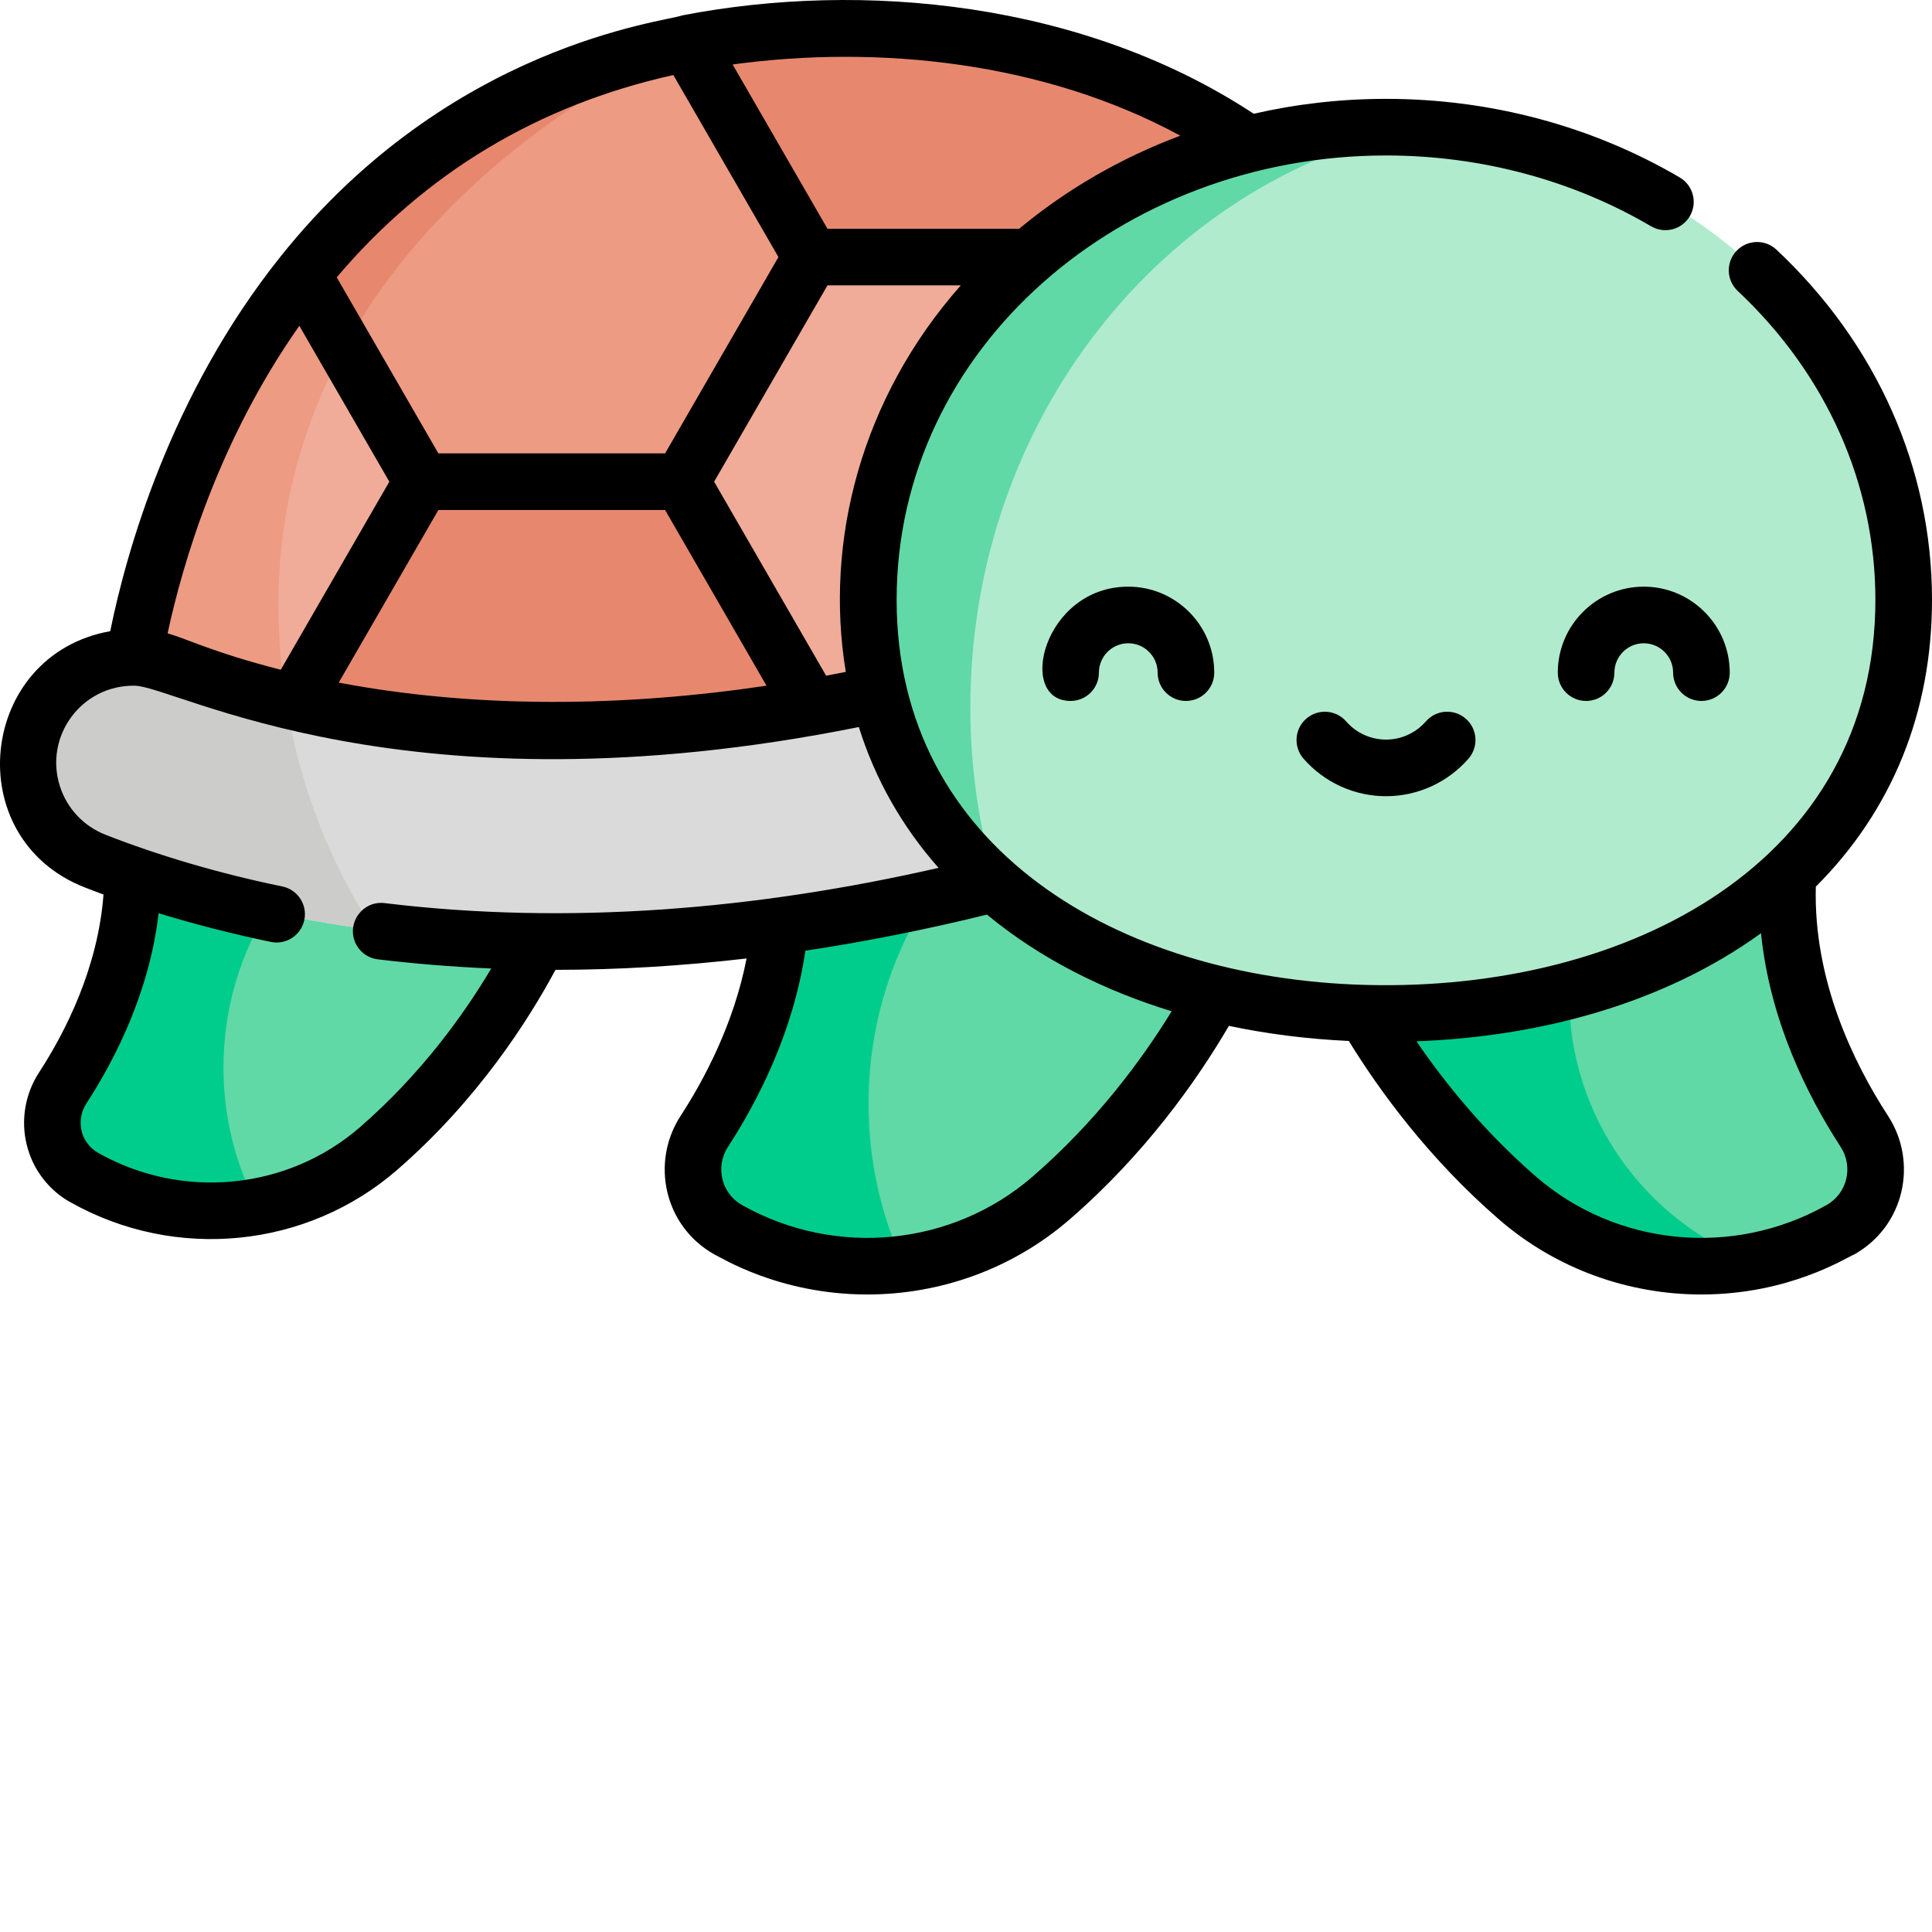
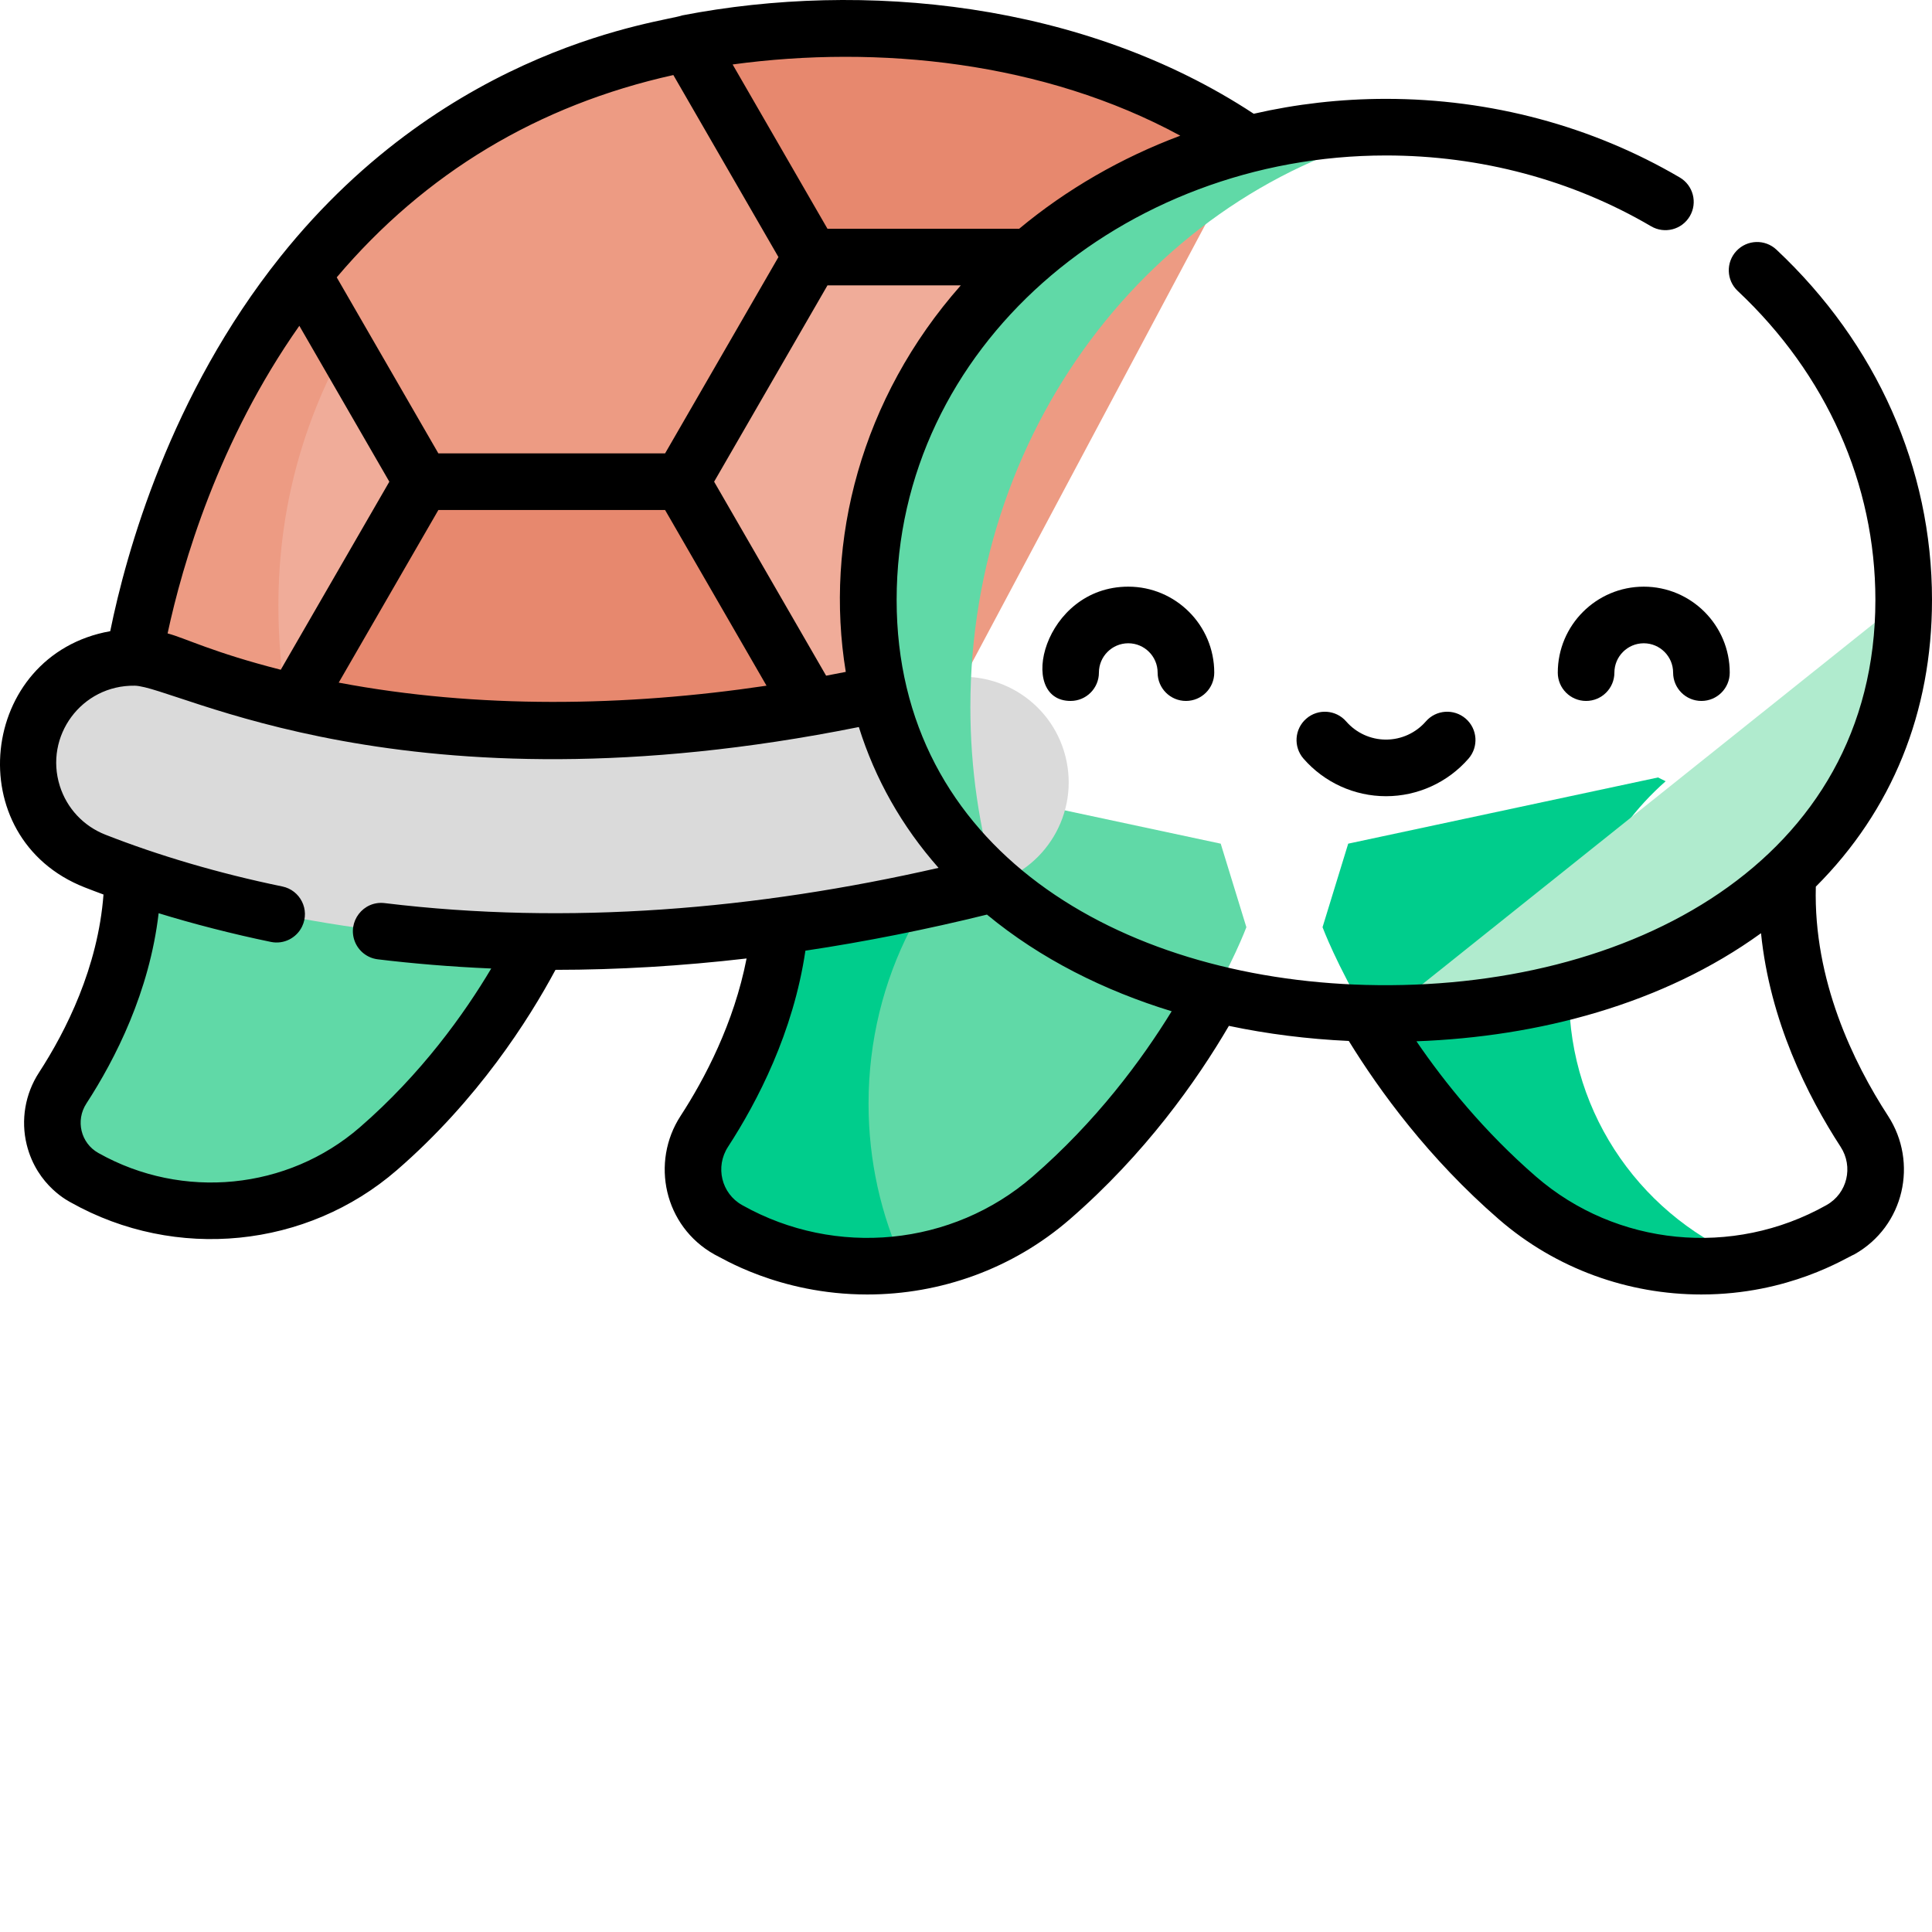
<svg xmlns="http://www.w3.org/2000/svg" id="Capa_1" enable-background="new 0 0 512 512" height="512" viewBox="0 0 512 512" width="512">
  <g>
    <g>
      <path d="m330.821 38.143-148.519-26.746-102.067 61.297-44.603 101.429 30.842 28.861 74.732 15.97 64.881 4.627 35.306-17.547z" fill="#ed9b83" />
      <g fill="#60d9a7">
        <path d="m323.502 223.581-82.109-17.546-35.306 17.546c4.871 31.527-8.591 59.552-19.372 76.137-5.796 8.916-2.933 20.859 6.339 26.065l.097.055c27.438 15.404 61.689 12.146 85.463-8.467 37.018-32.097 51.686-71.653 51.686-71.653z" />
-         <path d="m357.286 223.581 82.109-17.546 35.306 17.546c-4.871 31.527 8.591 59.552 19.372 76.137 5.796 8.916 2.933 20.859-6.339 26.065l-.097.055c-27.438 15.404-61.689 12.146-85.463-8.467-37.018-32.097-51.686-71.653-51.686-71.653z" />
        <path d="m141.206 218.954-74.732-15.97-32.134 15.97c4.433 28.694-7.819 54.201-17.632 69.297-5.275 8.115-2.67 18.985 5.77 23.723l.089.05c24.973 14.02 56.146 11.055 77.784-7.706 33.693-29.213 47.043-65.215 47.043-65.215z" />
      </g>
-       <path d="m59.221 282.906c0-31.591 18.333-58.894 44.937-71.869l-37.685-8.053-32.134 15.97c4.433 28.694-7.819 54.201-17.632 69.297-5.275 8.115-2.67 18.985 5.77 23.723l.089.05c14.172 7.956 30.34 10.436 45.631 7.669-5.723-11.014-8.976-23.517-8.976-36.787z" fill="#00cd8c" />
      <path d="m230.174 292.48c0-33.404 15.994-62.852 40.314-80.229l-29.095-6.217-35.306 17.546c4.871 31.527-8.591 59.552-19.372 76.137-5.796 8.916-2.933 20.859 6.339 26.065l.097.055c14.373 8.069 30.613 11.008 46.24 9.023-5.901-12.798-9.217-27.178-9.217-42.38z" fill="#00cd8c" />
      <path d="m282.366 200.487c-3.773-14.973-18.968-24.049-33.943-20.281-75.025 18.901-131.666 14.116-165.969 6.776-15.226-3.259-27.526-7.297-36.744-10.929-12.285-4.841-26.272-.434-33.559 10.578-9.824 14.847-3.445 34.944 13.124 41.456 25.502 10.023 66.543 21.335 121.869 21.335 33.244 0 71.655-4.087 114.94-14.991 14.975-3.773 24.054-18.97 20.282-33.944z" fill="#dadada" />
      <path d="m415.818 263.725c0-22.578 9.906-42.831 25.596-56.687l-2.018-1.003-82.109 17.546-6.799 22.137s14.668 39.556 51.687 71.653c17.333 15.029 40.234 20.82 62.005 16.891-28.29-10.942-48.362-38.387-48.362-70.537z" fill="#00cd8c" />
-       <path d="m504.5 158.899c0 69.175-61.41 109.599-137.163 109.599s-137.163-40.424-137.163-109.599 61.41-125.252 137.163-125.252 137.163 56.077 137.163 125.252z" fill="#b0ebce" />
+       <path d="m504.5 158.899c0 69.175-61.41 109.599-137.163 109.599z" fill="#b0ebce" />
      <path d="m215.019 68.068-34.365 59.518h-68.729l-31.69-54.892c22.063-27.644 54.516-52.157 102.067-61.297z" fill="#ed9b83" />
      <g>
        <path d="m272.897 68.068c16.096-13.96 35.902-24.384 57.925-29.925-26.45-18.162-61.212-30.559-106.845-30.559-15.037 0-28.905 1.342-41.675 3.813l32.718 56.671z" fill="#e7886e" />
      </g>
      <path d="m230.174 158.899c0-35.755 16.409-68.01 42.723-90.831h-57.877l-34.365 59.518 34.365 59.518h18.883c-2.434-8.777-3.729-18.187-3.729-28.205z" fill="#f0ac99" />
      <path d="m45.71 176.053c8.338 3.286 19.207 6.901 32.473 9.974l33.743-58.441-31.691-54.892c-31.222 39.125-41.645 84.508-44.602 101.43 3.374.019 6.786.632 10.077 1.929z" fill="#f0ac99" />
      <path d="m82.454 186.982c29.221 6.252 74.663 10.639 133.859.122h-1.294l-34.365-59.518h-68.729l-33.743 58.441c1.401.324 2.818.644 4.272.955z" fill="#e7886e" />
-       <path d="m75.731 185.447c-12.158-2.942-22.203-6.312-30.021-9.393-12.285-4.841-26.272-.434-33.559 10.578-9.824 14.847-3.445 34.944 13.124 41.456 17.434 6.852 42.133 14.304 73.689 18.335-11.645-17.974-19.734-38.667-23.233-60.976z" fill="#ccccca" />
      <path d="m73.779 160.423c0-26.094 6.802-48.876 17.575-68.469l-11.12-19.26c-31.222 39.125-41.645 84.508-44.602 101.43 3.374.02 6.786.633 10.077 1.93 7.819 3.081 17.862 6.452 30.021 9.393-1.276-8.145-1.951-16.502-1.951-25.024z" fill="#ed9b83" />
-       <path d="m181.316 11.598c-47.01 9.289-79.173 33.644-101.081 61.096l11.12 19.26c21.614-39.307 59.215-65.77 89.961-80.356z" fill="#e7886e" />
      <path d="m257.159 187.423c0-75.929 50.771-139.231 118.148-153.56-2.638-.138-5.294-.216-7.971-.216-75.753 0-137.163 56.077-137.163 125.252 0 31.477 12.719 56.999 33.715 75.469-4.369-14.821-6.729-30.589-6.729-46.945z" fill="#60d9a7" />
    </g>
    <g>
      <path d="m283.721 185.757c4.143 0 7.502-3.359 7.502-7.502 0-4.29 3.49-7.78 7.781-7.78s7.781 3.49 7.781 7.78c0 4.143 3.359 7.502 7.502 7.502s7.502-3.359 7.502-7.502c0-12.563-10.221-22.784-22.784-22.784-22.53.001-29.723 30.286-15.284 30.286z" />
      <path d="m412.827 178.255c0 4.143 3.359 7.502 7.502 7.502s7.502-3.359 7.502-7.502c0-4.29 3.49-7.78 7.781-7.78 4.29 0 7.781 3.49 7.781 7.78 0 4.143 3.359 7.502 7.502 7.502s7.502-3.359 7.502-7.502c0-12.563-10.221-22.784-22.784-22.784-12.566.001-22.786 10.222-22.786 22.784z" />
      <path d="m377.862 191.189c-2.665 3.058-6.512 4.812-10.555 4.812s-7.89-1.754-10.555-4.813c-2.722-3.124-7.461-3.448-10.584-.727-3.123 2.722-3.448 7.461-.727 10.584 5.516 6.328 13.486 9.958 21.866 9.958 8.381 0 16.351-3.63 21.866-9.959 2.722-3.124 2.396-7.862-.727-10.584-3.125-2.72-7.863-2.395-10.584.729z" />
      <path d="m512 158.975c0-34.898-14.639-67.859-41.22-92.81-3.02-2.836-7.768-2.686-10.603.336-2.836 3.021-2.685 7.768.336 10.603 23.527 22.085 36.485 51.161 36.485 81.872 0 69.301-65.203 103.879-135.028 102.041-.006 0-.012.001-.018.001-65.583-1.745-124.334-36.159-124.334-102.042 0-67.064 60.013-117.776 129.69-117.776 25.028 0 49.32 6.489 70.249 18.766 3.574 2.095 8.169.9 10.266-2.675 2.096-3.573.899-8.17-2.675-10.266-23.229-13.625-50.146-20.828-77.84-20.828-12.085 0-23.826 1.375-35.054 3.949-45.129-29.7-103.586-35.327-151.432-26.072-4.674 1.761-61.524 7.596-106.535 63.992-.002.002-.004.004-.005.006-29.213 36.607-40.819 78.306-45.068 99.197-34.916 6.224-40.196 54.757-6.783 67.89 1.648.648 3.319 1.276 4.998 1.897-1.461 19.329-9.923 36.15-17.113 47.209-3.657 5.626-4.837 12.579-3.237 19.076 2.736 11.112 11.587 15.22 11.714 15.332 27.789 15.6 62.503 12.127 86.387-8.581 21.414-18.566 34.95-39.867 42.029-53.074 16.543-.006 33.457-1.017 50.645-3.013-3.343 17.158-11.077 31.856-17.495 41.73-7.976 12.269-4.38 29.212 8.951 36.696 1.387.552 16.919 10.621 40.53 10.621 19.328 0 38.483-6.762 53.641-19.905 19.964-17.309 33.644-36.671 42.19-51.283 10.173 2.148 20.814 3.496 31.777 4.001 8.157 13.255 21.204 31.167 39.79 47.282 15.158 13.143 34.31 19.904 53.639 19.904 23.306 0 38.38-9.762 40.525-10.616 13.291-7.461 16.967-24.38 8.958-36.7-9.207-14.164-19.801-35.998-19.148-60.76 20.203-20.201 30.788-46.179 30.788-76zm-422.239 21.927 26.413-45.746h60.081l26.883 46.56c-37.382 5.566-76.538 6.158-113.377-.814zm129.17-1.839-29.682-51.409 30.04-52.029h35.333c-26.433 29.914-36.167 67.808-30.481 102.431-.118.024-3.468.682-5.21 1.007zm93.86-143.105c-15.63 5.847-30.142 14.213-42.699 24.665h-50.803l-25.136-43.54c38.602-5.259 82.505-.747 118.638 18.875zm-134.344-16.072 27.849 48.238-4.897 8.481-25.144 43.548h-60.081l-26.935-46.654c23.391-27.64 53.356-45.649 89.208-53.613zm-99.118 66.456 23.851 41.312-28.775 49.837c-18.098-4.62-25.316-8.401-29.991-9.63 3.961-18.42 13.472-51.046 34.915-81.519zm16.022 212.414c-19.132 16.588-46.947 19.335-69.204 6.84l-.099-.056c-4.635-2.602-6.09-8.58-3.154-13.098 7.706-11.855 16.718-29.609 19.148-50.43 8.92 2.756 19.672 5.531 29.755 7.606 3.44.708 6.8-1.063 8.258-4.084 2.163-4.48-.521-9.643-5.235-10.612-16.913-3.478-33.061-8.287-46.902-13.726-5.794-2.277-10.191-6.983-12.063-12.909-4.165-13.193 5.717-26.755 19.838-26.572 11.027.173 71.44 35.137 191.91 10.956 4.316 13.785 11.402 26.317 21.123 37.322-48.237 11.019-98.08 15.265-146.797 9.339-5.704-.685-9.946 4.99-7.885 10.201.978 2.475 3.247 4.35 6.074 4.695 9.018 1.096 19.394 1.979 29.839 2.424.076.003.151.009.227.012-7.111 11.958-18.478 27.911-34.833 42.092zm215.155-30.762c-8.004 13.022-20.035 29.234-36.854 43.817-21.256 18.429-52.157 21.483-76.887 7.599l-.105-.059c-5.479-3.075-7.176-10.13-3.723-15.44 7.782-11.972 17.316-30.329 20.506-51.973 15.907-2.378 32.411-5.682 48.112-9.564 14.242 11.777 31.134 20.163 48.951 25.62zm177.274 35.917c3.438 5.287 1.781 12.35-3.731 15.444l-.09.051c-24.738 13.888-55.639 10.835-76.894-7.595-13.698-11.877-24.171-24.852-31.689-35.86 32.308-1.188 65.331-9.822 91.314-28.642 2.349 23.176 12.281 43.051 21.09 56.602z" />
    </g>
  </g>
</svg>